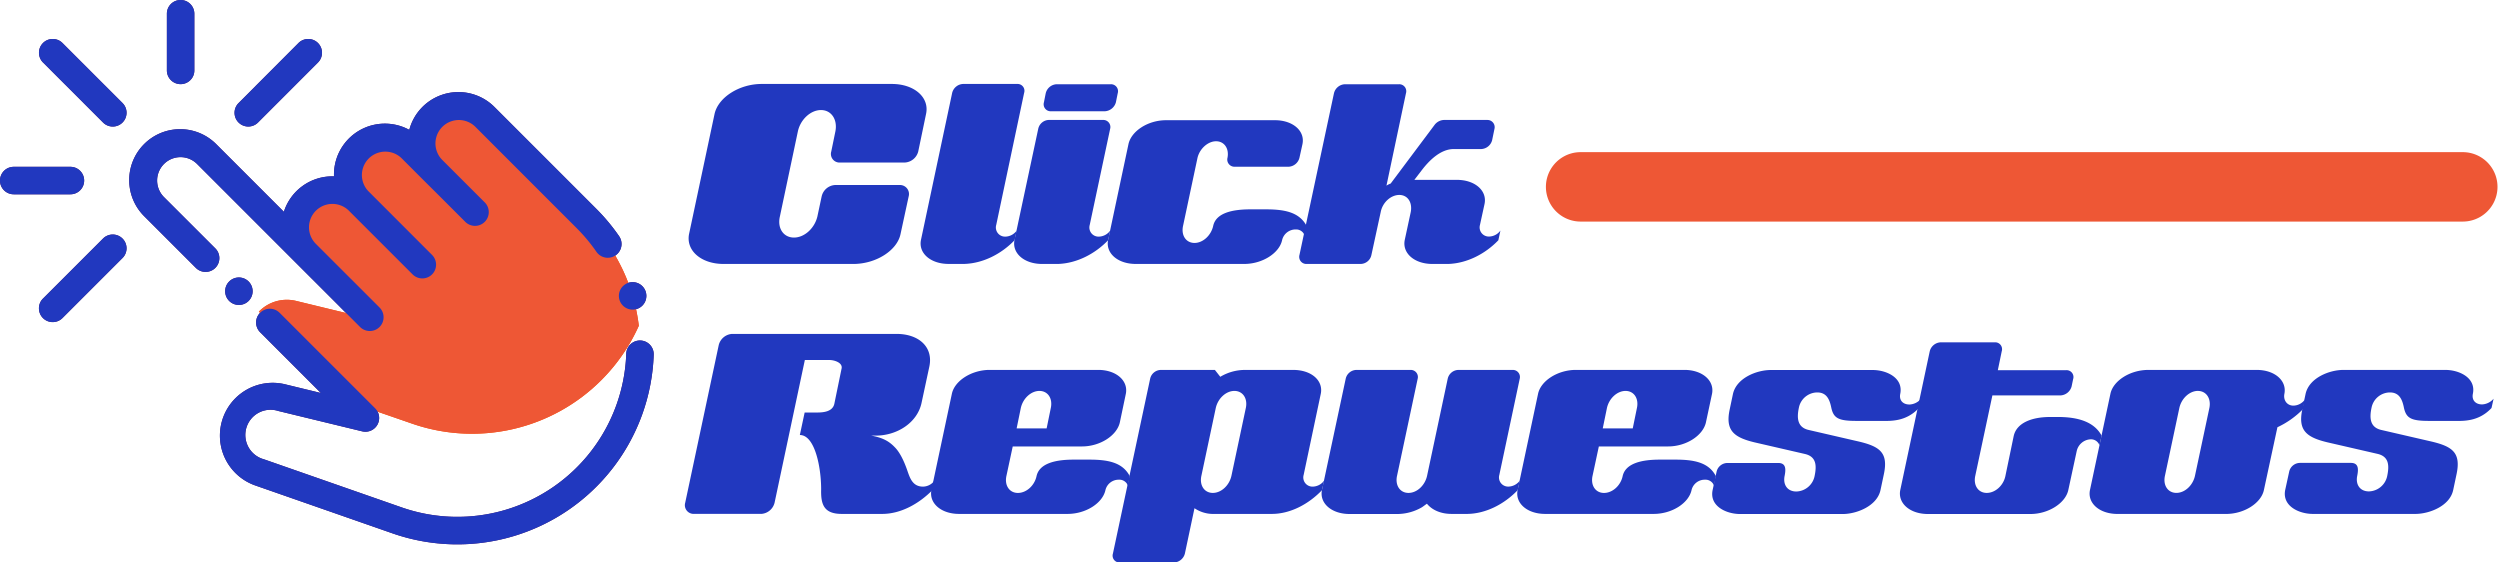
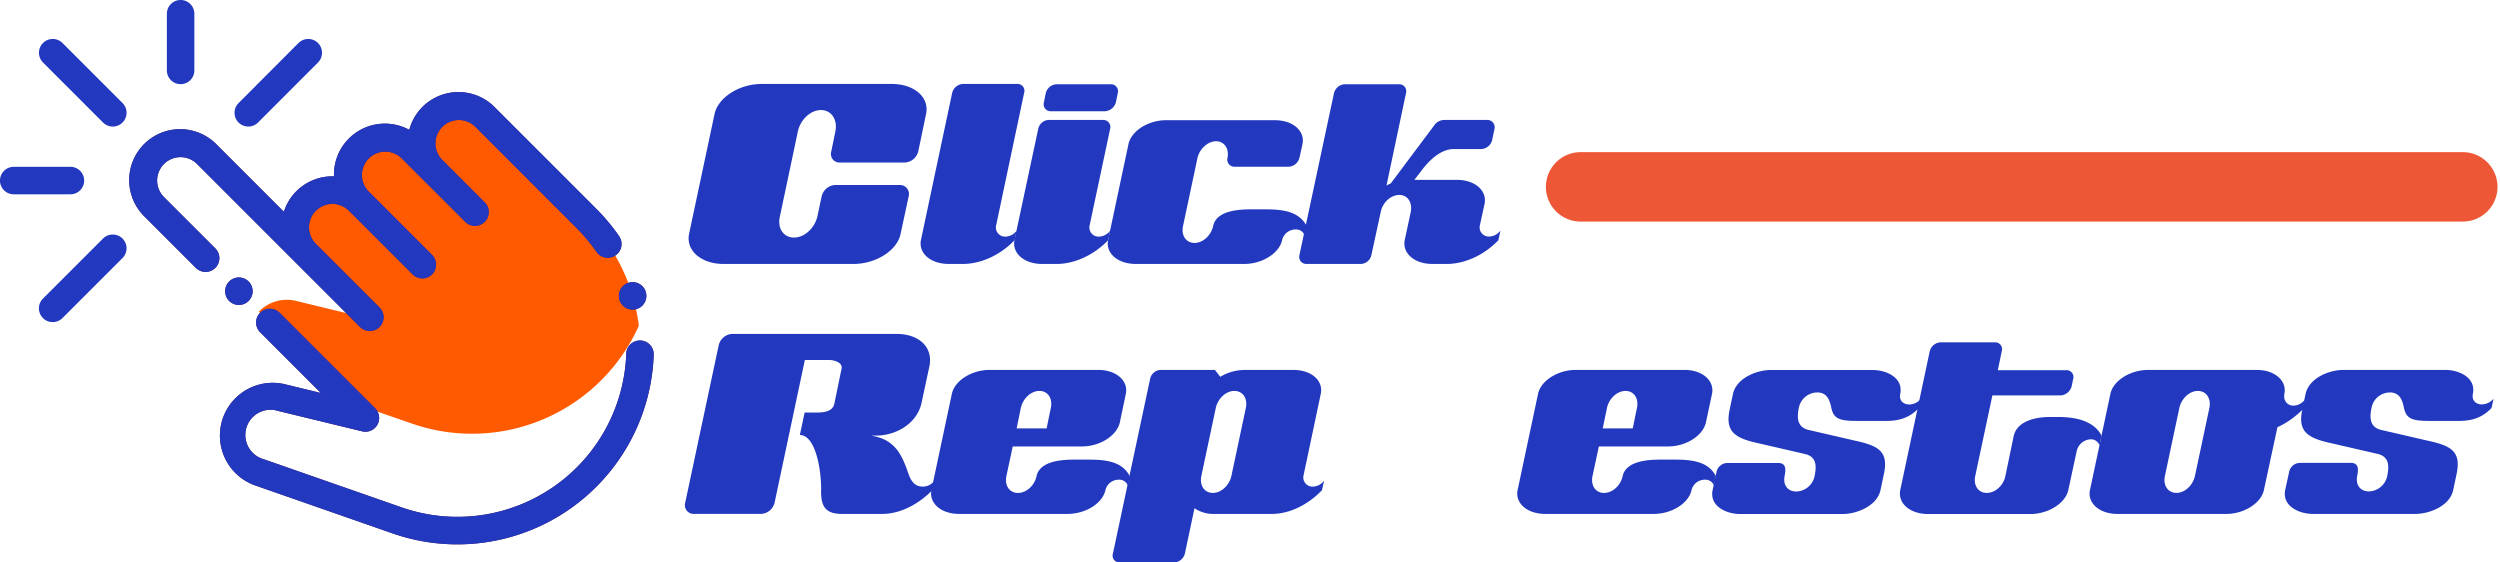
<svg xmlns="http://www.w3.org/2000/svg" width="200" height="45">
  <g fill="none">
-     <path d="M9.802 9.8a1.099 1.099 0 0 0 0-1.556L4.998 3.44a1.101 1.101 0 0 0-1.557 1.558l4.803 4.803a1.099 1.099 0 0 0 1.558 0ZM9.8 19.085a1.099 1.099 0 0 0-1.558 0l-4.804 4.802a1.102 1.102 0 1 0 1.558 1.559l4.805-4.804a1.099 1.099 0 0 0 0-1.557Zm-4.166-3.541a1.099 1.099 0 0 0 0-2.198H1.099a1.099 1.099 0 0 0 0 2.198h4.535Zm9.588-9.13c.21-.205.327-.486.326-.778V1.099a1.099 1.099 0 0 0-2.198 0v4.537a1.099 1.099 0 0 0 1.872.778Z" fill="#5A1D57" />
    <path d="M46.928 17.482 38.78 9.337a2.979 2.979 0 0 0-4.212 4.213l-1.673-1.674a2.979 2.979 0 0 0-4.212 4.212 2.974 2.974 0 0 0-4.945 2.962l6.648 6.648-6.701-1.626a3.114 3.114 0 0 0-2.977.86l7.215 7.214 5.024 1.738A14.623 14.623 0 0 0 48.1 30.417a14.596 14.596 0 0 0 3.006-4.358 14.575 14.575 0 0 0-4.178-8.577Z" fill="#FF5A00" />
-     <path d="M19.085 9.8a1.099 1.099 0 0 0 1.557 0L25.438 5a1.102 1.102 0 1 0-1.558-1.559l-4.795 4.805a1.099 1.099 0 0 0 0 1.555Z" fill="#5A1D57" />
    <path d="M33.796 8.557a4.055 4.055 0 0 0-1.053 1.832 4.073 4.073 0 0 0-6.023 3.72 4.068 4.068 0 0 0-4.01 2.835l-5.385-5.385a4.076 4.076 0 1 0-5.764 5.764l4.108 4.108a1.101 1.101 0 1 0 1.557-1.559l-4.107-4.104a1.872 1.872 0 0 1 2.647-2.649l13.04 13.041a1.101 1.101 0 1 0 1.557-1.559l-5.095-5.093a1.872 1.872 0 1 1 2.648-2.647l.751.751 4.347 4.346A1.101 1.101 0 0 0 34.57 20.4l-4.344-4.348-.758-.757a1.873 1.873 0 0 1 2.648-2.648l1.672 1.674 1.358 1.35 2.077 2.077a1.1 1.1 0 0 0 1.556-1.557l-2.078-2.077-1.348-1.348A1.873 1.873 0 0 1 38 10.117l8.145 8.147a13.6 13.6 0 0 1 1.571 1.883 1.099 1.099 0 0 0 1.685.15c.377-.376.429-.968.125-1.405a15.733 15.733 0 0 0-1.832-2.197L39.558 8.56a4.077 4.077 0 0 0-5.762-.004Z" fill="#5A1D57" />
    <path d="M50.1 28.3a13.519 13.519 0 0 1-17.962 12.293l-11.017-3.847a2.017 2.017 0 1 1 1.141-3.868l6.702 1.627a1.099 1.099 0 0 0 1.039-1.85l-7.634-7.632a1.101 1.101 0 1 0-1.559 1.556l4.86 4.86-2.89-.702a4.224 4.224 0 0 0-2.38 8.092l11.017 3.846a15.72 15.72 0 0 0 20.88-14.297 1.1 1.1 0 0 0-2.199-.077l.002-.002Zm-.267-5.406a1.099 1.099 0 1 0 1.555 1.554 1.099 1.099 0 0 0-1.555-1.554Zm-29.957 1.193a1.099 1.099 0 1 0-1.555-1.553 1.099 1.099 0 0 0 1.555 1.553Z" fill="#5A1D57" />
    <path d="M73.46 12.116c-.128.507-.576.87-1.1.888h-5.162a.689.689 0 0 1-.696-.888l.33-1.607c.183-.935-.314-1.705-1.153-1.705s-1.648.77-1.848 1.705l-1.441 6.816c-.214.934.287 1.68 1.128 1.68.84 0 1.649-.746 1.872-1.68l.342-1.608a1.169 1.169 0 0 1 1.081-.916h5.16a.722.722 0 0 1 .72.916l-.649 3c-.264 1.318-1.967 2.399-3.768 2.399H57.884c-1.798 0-3.024-1.08-2.758-2.4l2.038-9.599c.29-1.32 1.97-2.4 3.768-2.4h10.416c1.8 0 3.024 1.08 2.736 2.4l-.624 2.999Zm6.238 5.879a.733.733 0 0 0 .72.936c.364-.007.703-.185.916-.48l-.169.767c-1.055 1.1-2.52 1.848-4.007 1.896h-1.271c-1.442 0-2.425-.863-2.21-1.92l2.495-11.758a.943.943 0 0 1 .887-.72h4.32a.55.55 0 0 1 .55.72l-2.231 10.559Z" fill="#2138BF" />
    <path d="M88.649 19.22c-1.057 1.1-2.52 1.848-4.008 1.896h-1.273c-1.44 0-2.423-.865-2.207-1.921l1.896-8.88a.897.897 0 0 1 .863-.72h4.32a.568.568 0 0 1 .57.72l-1.632 7.68a.733.733 0 0 0 .72.936c.363-.008.702-.185.916-.48l-.165.77Zm.623-11.038a.973.973 0 0 1-.887.72h-4.32a.56.56 0 0 1-.55-.72l.143-.72a.941.941 0 0 1 .864-.722h4.32a.56.56 0 0 1 .576.722l-.146.72Z" fill="#2138BF" />
    <path d="M104.367 18.836a.71.71 0 0 0-.696-.48 1.11 1.11 0 0 0-1.099.839c-.216 1.056-1.584 1.92-3.024 1.92h-8.692c-1.44 0-2.423-.864-2.207-1.92l1.626-7.654c.222-1.057 1.566-1.924 3.006-1.924h8.716c1.44 0 2.423.865 2.198 1.922l-.238 1.079a.945.945 0 0 1-.861.721h-4.32a.575.575 0 0 1-.576-.72c.143-.743-.263-1.318-.915-1.318s-1.321.599-1.488 1.342l-1.152 5.423c-.168.77.24 1.369.916 1.369s1.32-.6 1.49-1.345c.215-1.055 1.534-1.342 2.974-1.342h1.24c1.487 0 2.663.214 3.261 1.318l-.159.77Z" fill="#2138BF" />
    <path d="M119.868 19.22c-1.055 1.1-2.519 1.848-4.008 1.896h-1.271c-1.44 0-2.423-.865-2.209-1.921l.48-2.231c.145-.768-.24-1.368-.916-1.368s-1.342.6-1.487 1.368l-.744 3.432a.896.896 0 0 1-.864.72h-4.315a.568.568 0 0 1-.577-.72l2.76-12.934a.94.94 0 0 1 .865-.722h4.318a.56.56 0 0 1 .577.722l-1.56 7.39c.105-.07.218-.126.337-.168l3.502-4.678a.985.985 0 0 1 .745-.409h3.48a.577.577 0 0 1 .575.72l-.183.888a.943.943 0 0 1-.892.72h-2.189c-1.055 0-1.967.934-2.518 1.649l-.625.815h3.407c1.44 0 2.425.864 2.209 1.92l-.366 1.679a.733.733 0 0 0 .72.936c.363-.007.703-.185.915-.48l-.166.776ZM74.61 39.193c-1.079 1.1-2.542 1.92-4.03 1.92h-3.24c-1.44 0-1.68-.768-1.648-1.967 0-1.777-.505-4.345-1.705-4.345l.385-1.8h.983c.48 0 1.25-.048 1.392-.696l.577-2.808c.12-.48-.577-.696-.96-.696h-1.976l-2.423 11.423c-.124.493-.549.85-1.055.887h-5.423a.698.698 0 0 1-.672-.887L57.5 27.601a1.18 1.18 0 0 1 1.057-.888h13.175c1.75 0 2.952 1.033 2.615 2.616l-.623 2.903c-.337 1.584-1.969 2.64-3.72 2.617h-.31c.935.167 1.439.456 1.895.936.383.384.696 1.031.934 1.68.238.648.408 1.465 1.32 1.465.364-.008.703-.186.916-.48l-.15.743Z" fill="#2138BF" />
    <path d="M90.233 38.858a.718.718 0 0 0-.72-.482c-.513-.01-.964.34-1.08.841-.24 1.055-1.585 1.896-3.024 1.896h-8.687c-1.44 0-2.423-.865-2.207-1.922l1.632-7.677c.216-1.057 1.584-1.922 3.024-1.922h8.687c1.44 0 2.423.865 2.207 1.922l-.478 2.28c-.24 1.057-1.585 1.921-3.024 1.921h-5.544l-.504 2.352c-.169.767.24 1.368.916 1.368.675 0 1.318-.577 1.487-1.32.216-1.057 1.537-1.345 2.976-1.345h1.247c1.488 0 2.663.216 3.24 1.32l-.148.768Zm-7.08-7.584c-.673 0-1.32.6-1.488 1.368l-.335 1.632h2.4l.334-1.632c.167-.77-.238-1.368-.912-1.368Z" fill="#2138BF" />
    <path d="M105.757 39.217c-1.055 1.1-2.518 1.896-4.007 1.896h-4.606a2.645 2.645 0 0 1-1.585-.456l-.767 3.623a.945.945 0 0 1-.888.72h-4.32a.55.55 0 0 1-.549-.72l2.973-13.966a.897.897 0 0 1 .863-.72h4.32l.432.55a3.846 3.846 0 0 1 1.967-.55h3.872c1.466 0 2.423.865 2.198 1.921l-1.368 6.479a.733.733 0 0 0 .722.936c.363-.008.703-.185.915-.48l-.172.767Zm-7.005-7.943c-.673 0-1.32.6-1.49 1.368l-1.151 5.423c-.167.767.24 1.368.915 1.368.676 0 1.32-.6 1.488-1.368l1.152-5.423c.164-.77-.244-1.368-.914-1.368Z" fill="#2138BF" />
-     <path d="M121.412 39.217c-1.057 1.1-2.52 1.872-4.008 1.896h-1.282c-.886 0-1.582-.335-1.967-.817-.145.097-.288.216-.408.29a3.969 3.969 0 0 1-1.918.534h-3.865c-1.44 0-2.423-.863-2.207-1.92l1.896-8.886a.896.896 0 0 1 .863-.72h4.32a.568.568 0 0 1 .575.72l-1.648 7.751c-.167.767.24 1.368.916 1.368s1.32-.6 1.487-1.368l1.648-7.751a.897.897 0 0 1 .865-.72h4.32a.568.568 0 0 1 .576.72l-1.629 7.68a.733.733 0 0 0 .72.934 1.16 1.16 0 0 0 .916-.478l-.17.767Z" fill="#2138BF" />
    <path d="M137.123 38.858a.72.72 0 0 0-.722-.482 1.082 1.082 0 0 0-1.079.841c-.24 1.055-1.584 1.896-3.024 1.896h-8.689c-1.44 0-2.423-.865-2.197-1.922l1.631-7.677c.217-1.057 1.583-1.922 3.024-1.922h8.687c1.44 0 2.424.865 2.207 1.922l-.487 2.28c-.238 1.057-1.582 1.921-3.022 1.921h-5.544l-.504 2.352c-.168.767.24 1.368.916 1.368s1.319-.577 1.487-1.32c.216-1.057 1.535-1.345 2.977-1.345h1.247c1.487 0 2.663.216 3.24 1.32l-.148.768Zm-7.08-7.584c-.672 0-1.32.6-1.488 1.368l-.336 1.632h2.4l.335-1.632c.165-.77-.24-1.368-.91-1.368Z" fill="#2138BF" />
    <path d="M153.511 32.642c-1.055 1.126-2.304 1.031-3.024 1.031h-1.969c-1.44 0-1.831-.214-2.014-1.055-.143-.72-.409-1.223-1.128-1.223a1.513 1.513 0 0 0-1.466 1.223c-.166.791-.143 1.559.768 1.775l3.846.888c1.831.409 2.564.888 2.183 2.663l-.264 1.247c-.267 1.297-1.925 1.93-3.023 1.93h-8.211c-1.1 0-2.471-.625-2.198-1.922l.311-1.44a.896.896 0 0 1 .865-.72h4.079c.648 0 .598.55.503 1.033-.143.696.216 1.248.936 1.248.72-.02 1.33-.54 1.465-1.248.169-.816.145-1.536-.767-1.752l-3.846-.887c-1.832-.408-2.544-.96-2.185-2.663l.263-1.249c.288-1.297 1.922-1.92 3.024-1.92h8.16c1.099 0 2.47.623 2.198 1.92-.096.504.216.84.745.84.355-.018.687-.183.916-.455l-.167.736Z" fill="#2138BF" />
    <path d="M167.957 35.625a.716.716 0 0 0-.72-.48 1.198 1.198 0 0 0-1.099.937l-.672 3.113c-.22 1.053-1.588 1.925-3.028 1.925h-8.207c-1.44 0-2.423-.864-2.209-1.921l2.357-11.094a.945.945 0 0 1 .889-.72h4.32a.55.55 0 0 1 .55.72l-.312 1.511h5.447a.55.55 0 0 1 .576.722l-.12.575a.973.973 0 0 1-.888.72h-5.45l-1.369 6.432c-.168.767.24 1.368.916 1.368s1.32-.577 1.487-1.32l.673-3.24c.24-1.055 1.465-1.513 2.904-1.513h.792c1.465.025 2.734.384 3.335 1.489l-.172.776Z" fill="#2138BF" />
    <path d="M184.234 32.737a6.991 6.991 0 0 1-2.04 1.442l-1.08 5.014c-.216 1.057-1.584 1.922-3.023 1.922h-8.693c-1.44 0-2.423-.865-2.198-1.922l1.632-7.68c.214-1.054 1.583-1.919 3.024-1.919h8.687c1.44 0 2.423.865 2.207 1.92-.095.505.216.936.72.936a1.16 1.16 0 0 0 .916-.478l-.152.765Zm-8.4-1.465c-.67 0-1.319.6-1.487 1.368l-1.152 5.423c-.169.768.24 1.368.916 1.368s1.32-.6 1.487-1.368l1.152-5.423c.157-.767-.251-1.366-.923-1.366l.007-.002Z" fill="#2138BF" />
    <path d="M199.32 32.642c-1.055 1.126-2.304 1.031-3.024 1.031h-1.967c-1.44 0-1.831-.214-2.015-1.055-.142-.72-.406-1.223-1.126-1.223a1.511 1.511 0 0 0-1.465 1.223c-.169.791-.145 1.559.767 1.775l3.846.888c1.832.409 2.565.888 2.186 2.663l-.264 1.247c-.264 1.297-1.922 1.922-3.024 1.922h-8.207c-1.1 0-2.473-.625-2.21-1.922l.314-1.44a.894.894 0 0 1 .863-.719h4.08c.647 0 .6.55.504 1.033-.145.696.216 1.247.936 1.247.72-.02 1.33-.539 1.465-1.247.169-.817.145-1.537-.767-1.753l-3.846-.886c-1.832-.409-2.543-.96-2.184-2.663l.264-1.25c.288-1.296 1.92-1.919 3.024-1.919h8.16c1.098 0 2.472.623 2.197 1.92-.095.503.217.84.744.84.355-.02.686-.184.916-.456l-.167.744Z" fill="#2138BF" />
-     <path d="M46.928 17.482 38.78 9.337a2.979 2.979 0 0 0-4.212 4.213l-1.673-1.674a2.979 2.979 0 0 0-4.212 4.212 2.974 2.974 0 0 0-4.945 2.962l6.648 6.648-6.701-1.626a3.114 3.114 0 0 0-2.977.86l7.215 7.214 5.024 1.738A14.623 14.623 0 0 0 48.1 30.417a14.596 14.596 0 0 0 3.006-4.358 14.575 14.575 0 0 0-4.178-8.577Z" fill="#EE5735" />
    <path d="M9.802 9.8a1.099 1.099 0 0 0 0-1.556L4.998 3.44a1.101 1.101 0 0 0-1.557 1.558l4.803 4.803a1.099 1.099 0 0 0 1.558 0Zm9.283 0a1.099 1.099 0 0 0 1.557 0L25.438 5a1.102 1.102 0 1 0-1.558-1.559l-4.795 4.805a1.099 1.099 0 0 0 0 1.555ZM9.8 19.085a1.099 1.099 0 0 0-1.558 0l-4.804 4.802a1.102 1.102 0 1 0 1.558 1.559l4.805-4.804a1.099 1.099 0 0 0 0-1.557Zm-4.166-3.541a1.099 1.099 0 0 0 0-2.198H1.099a1.099 1.099 0 0 0 0 2.198h4.535Zm9.588-9.13c.21-.205.327-.486.326-.778V1.099a1.099 1.099 0 0 0-2.198 0v4.537a1.099 1.099 0 0 0 1.872.778Z" fill="#2138BF" />
    <path d="M33.796 8.557a4.055 4.055 0 0 0-1.053 1.832 4.073 4.073 0 0 0-6.023 3.72 4.068 4.068 0 0 0-4.01 2.835l-5.385-5.385a4.076 4.076 0 1 0-5.764 5.764l4.108 4.108a1.101 1.101 0 1 0 1.557-1.559l-4.107-4.104a1.872 1.872 0 0 1 2.647-2.649l13.04 13.041a1.101 1.101 0 1 0 1.557-1.559l-5.095-5.093a1.872 1.872 0 1 1 2.648-2.647l.751.751 4.347 4.346A1.101 1.101 0 0 0 34.57 20.4l-4.344-4.348-.758-.757a1.873 1.873 0 0 1 2.648-2.648l1.672 1.674 1.358 1.35 2.077 2.077a1.1 1.1 0 0 0 1.556-1.557l-2.078-2.077-1.348-1.348A1.873 1.873 0 0 1 38 10.117l8.145 8.147a13.6 13.6 0 0 1 1.571 1.883 1.099 1.099 0 0 0 1.685.15c.377-.376.429-.968.125-1.405a15.733 15.733 0 0 0-1.832-2.197L39.558 8.56a4.077 4.077 0 0 0-5.762-.004Z" fill="#2138BF" />
    <path d="M50.1 28.3a13.519 13.519 0 0 1-17.962 12.293l-11.017-3.847a2.017 2.017 0 1 1 1.141-3.868l6.702 1.627a1.099 1.099 0 0 0 1.039-1.85l-7.634-7.632a1.101 1.101 0 1 0-1.559 1.556l4.86 4.86-2.89-.702a4.224 4.224 0 0 0-2.38 8.092l11.017 3.846a15.72 15.72 0 0 0 20.88-14.297 1.1 1.1 0 0 0-2.199-.077l.002-.002Zm-.267-5.406a1.099 1.099 0 1 0 1.555 1.554 1.099 1.099 0 0 0-1.555-1.554Zm-29.957 1.193a1.099 1.099 0 1 0-1.555-1.553 1.099 1.099 0 0 0 1.555 1.553Z" fill="#2138BF" />
    <path d="M197.023 17.726a2.777 2.777 0 0 0 0-5.554H126.45a2.777 2.777 0 1 0 0 5.554h70.573Z" fill="#EE5735" />
  </g>
</svg>